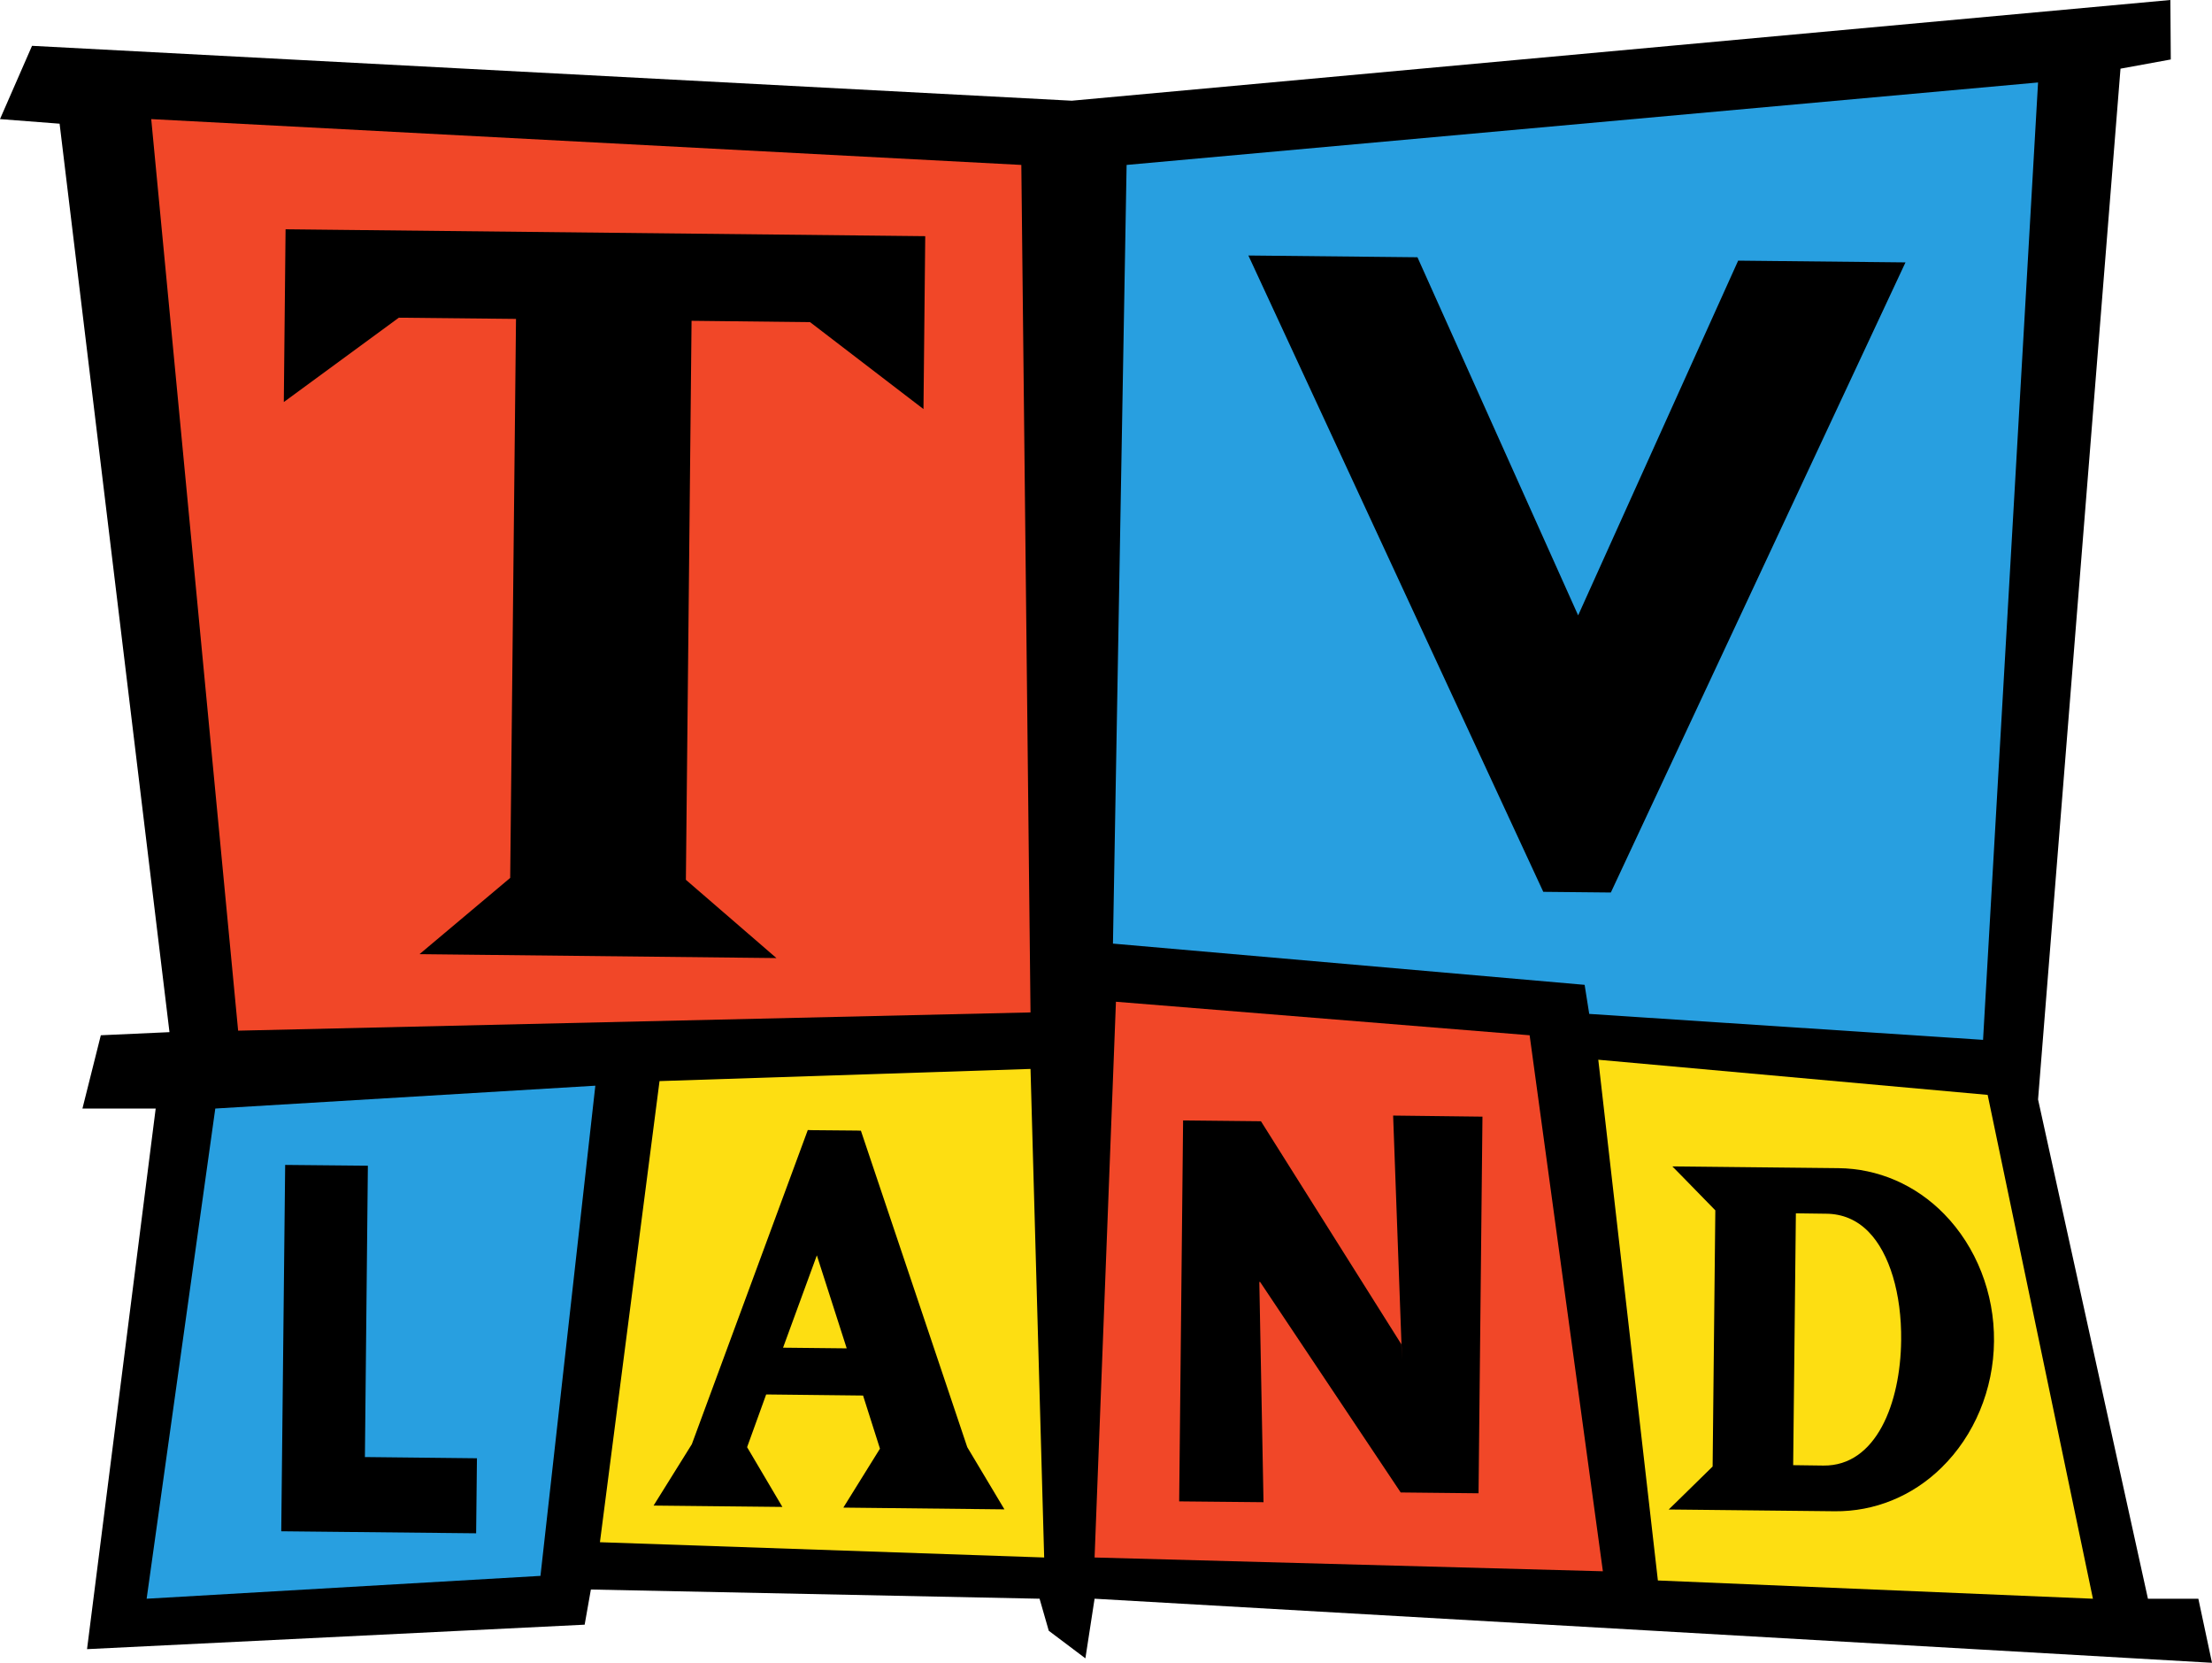
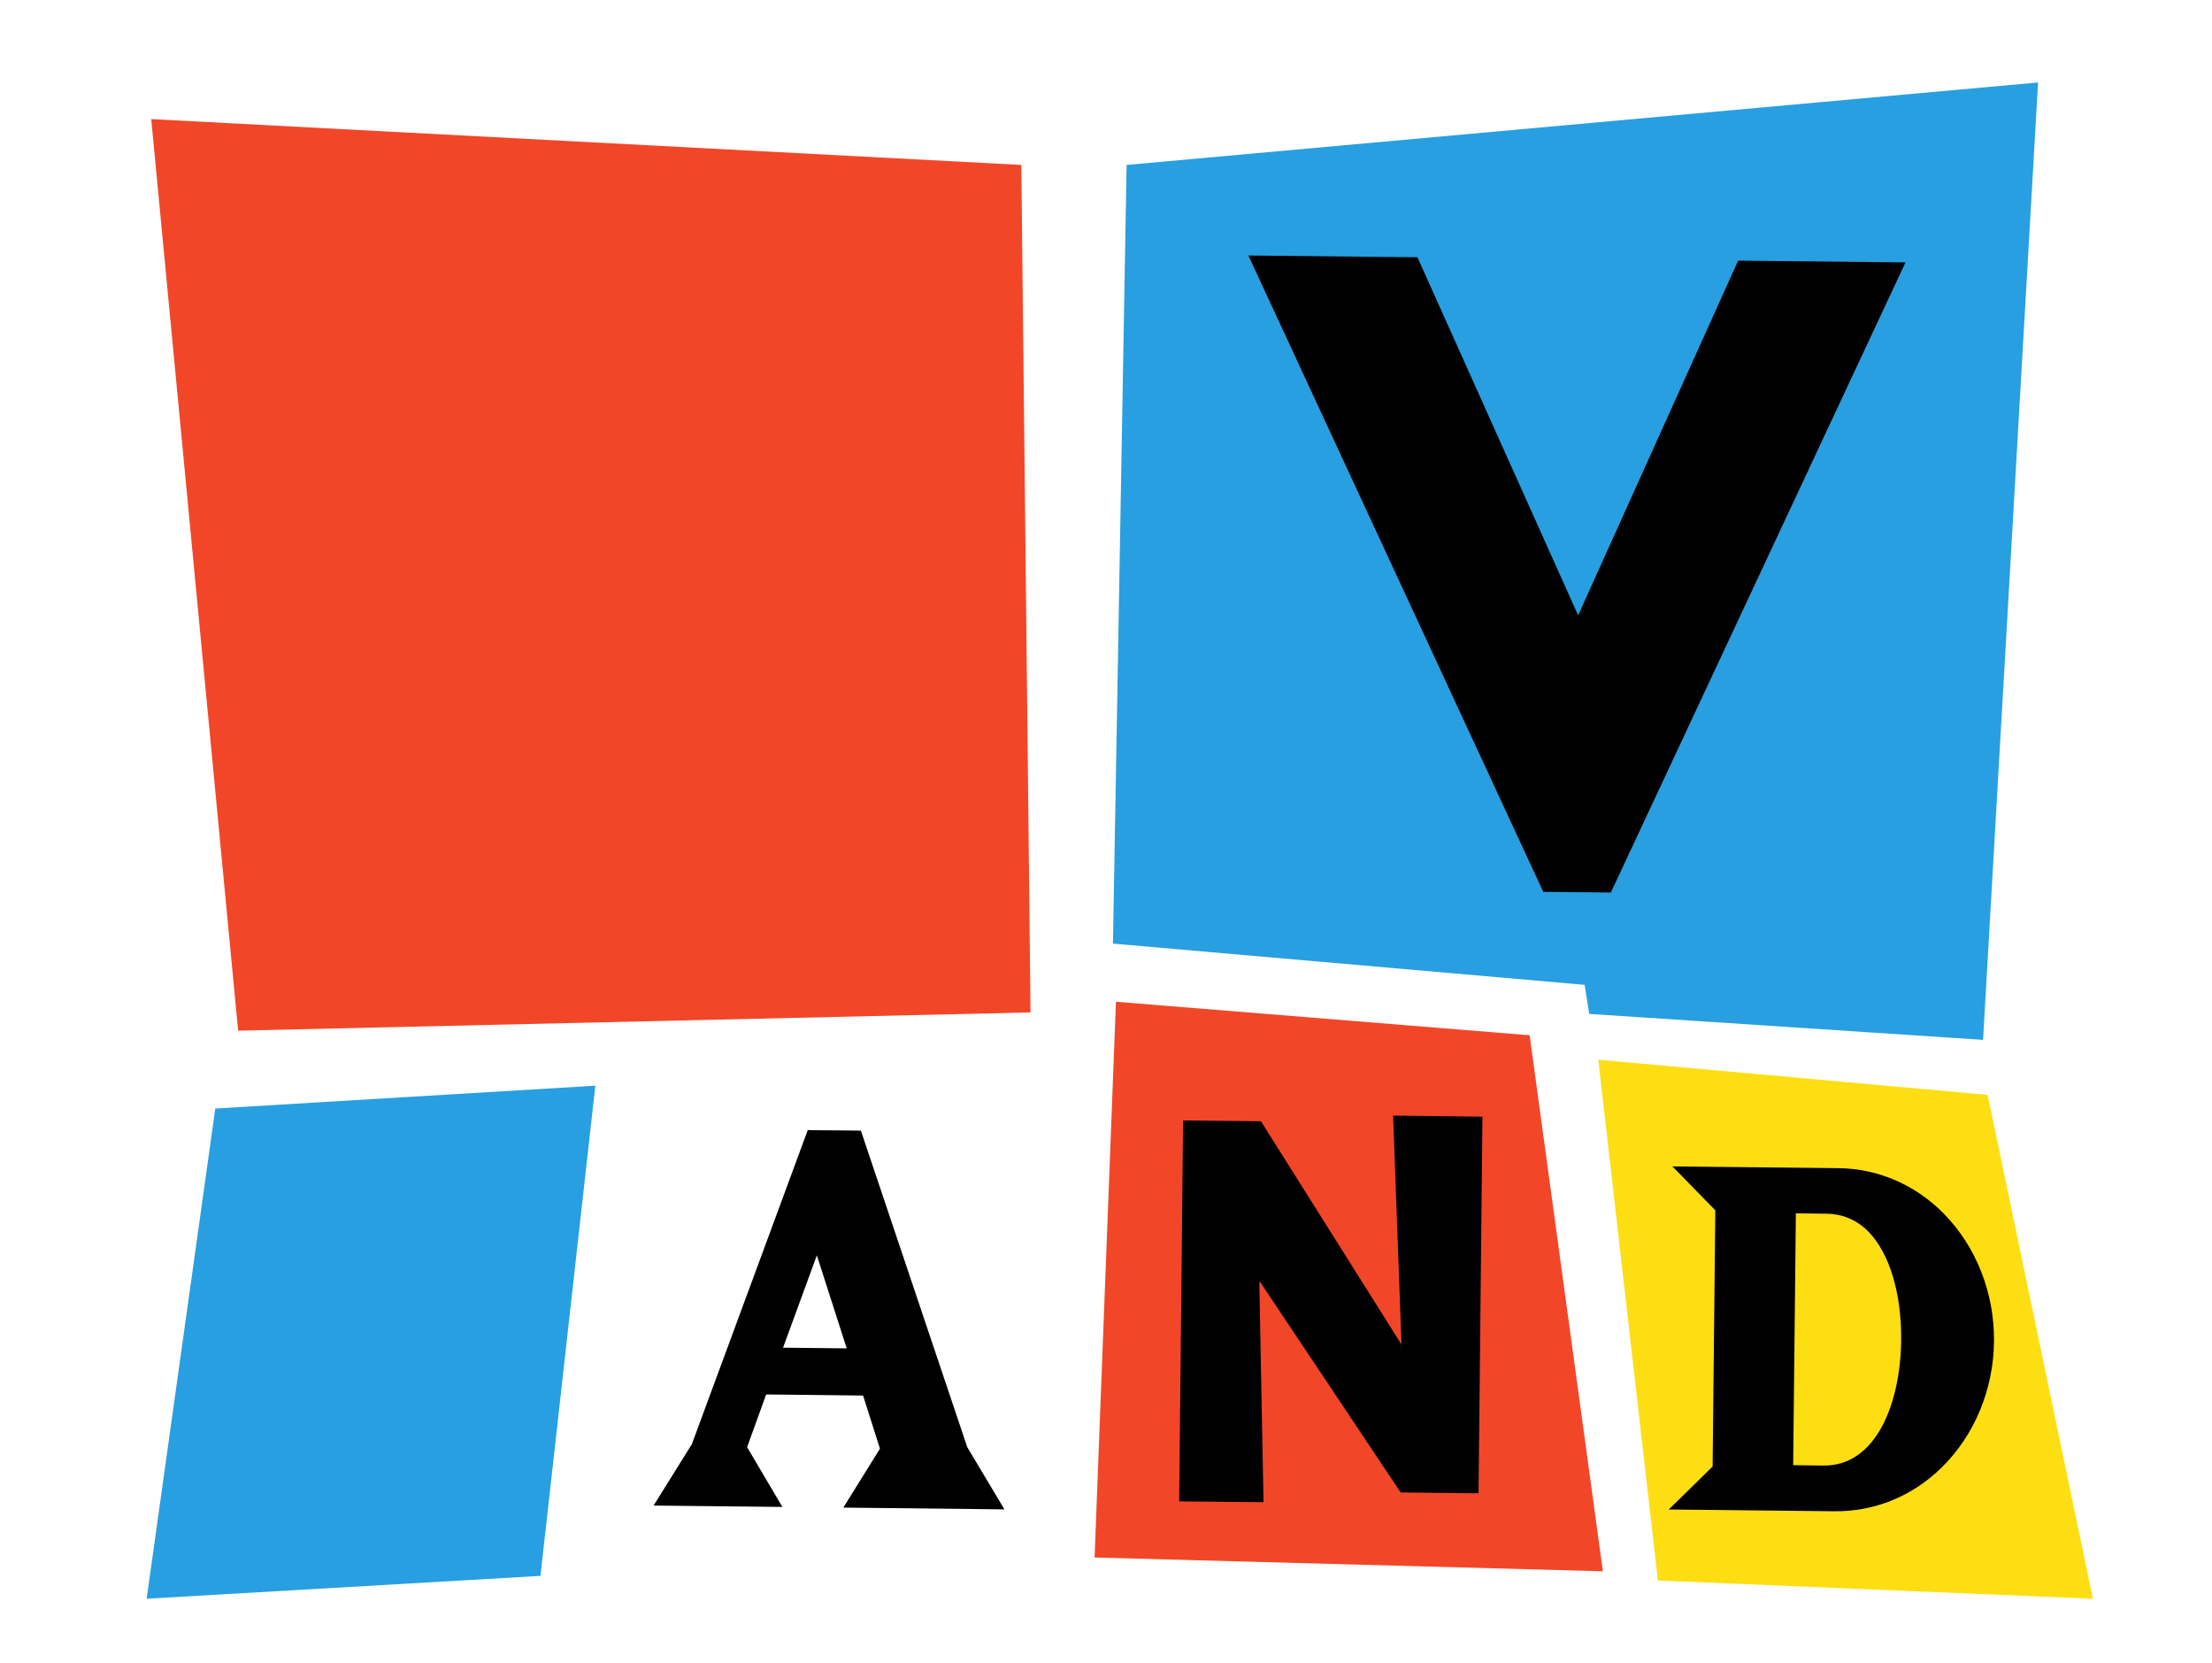
<svg xmlns="http://www.w3.org/2000/svg" xmlns:ns1="http://sodipodi.sourceforge.net/DTD/sodipodi-0.dtd" xmlns:ns2="http://www.inkscape.org/namespaces/inkscape" width="1000" height="751.512" id="svg2" ns1:version="0.32" ns2:version="0.92.2 (5c3e80d, 2017-08-06)" version="1.0" ns2:output_extension="org.inkscape.output.svg.inkscape" ns1:docname="TV Land 1996.svg">
  <defs id="defs7936" />
  <ns1:namedview pagecolor="#ffffff" bordercolor="#666666" borderopacity="1" objecttolerance="10" gridtolerance="10" guidetolerance="10" ns2:pageopacity="0" ns2:pageshadow="2" ns2:window-width="1366" ns2:window-height="705" id="namedview7934" showgrid="false" ns2:zoom="0.4530303" ns2:cx="265.94869" ns2:cy="471.16714" ns2:window-x="-8" ns2:window-y="-8" ns2:window-maximized="1" ns2:current-layer="layer1" />
  <g ns2:label="Layer 1" ns2:groupmode="layer" id="layer1" transform="translate(-29.455,-287.044)">
-     <path ns2:connector-curvature="0" style="fill:#000000;fill-rule:nonzero;stroke:none;stroke-width:61.099" d="m 43.935,307.756 -14.48,33.115 26.944,2.077 49.673,410.582 -31.038,1.405 -8.309,33.115 H 99.84 l -31.038,244.333 224.965,-11.059 2.811,-15.886 202.847,4.155 4.155,14.48 16.558,12.464 4.155,-26.944 505.163,28.96 -6.171,-28.96 h -22.79 l -49.673,-225.637 37.27,-465.876 22.729,-4.155 -0.183,-26.883 -496.67,45.518 -470.031,-24.806" id="path8164" />
    <path ns2:connector-curvature="0" style="fill:#f14728;fill-rule:nonzero;stroke:none;stroke-width:61.099" d="m 97.824,340.872 393.352,20.712 4.155,383.027 -358.221,8.248 -39.286,-411.988" id="path8166" />
    <path ns2:connector-curvature="0" style="fill:#289fe0;fill-rule:nonzero;stroke:none;stroke-width:61.099" d="M 538.772,361.584 950.821,324.314 925.954,757.014 747.913,745.283 745.835,732.147 532.601,713.512 538.772,361.584" id="path8168" />
    <path ns2:connector-curvature="0" style="fill:#289fe0;fill-rule:nonzero;stroke:none;stroke-width:61.099" d="M 126.785,788.052 298.594,777.726 273.788,999.27 95.747,1009.595 126.785,788.052" id="path8170" />
-     <path ns2:connector-curvature="0" style="fill:#fdde12;fill-rule:nonzero;stroke:none;stroke-width:61.099" d="m 327.616,775.649 167.715,-5.499 6.171,220.81 -200.831,-6.904 26.944,-208.407" id="path8172" />
    <path ns2:connector-curvature="0" style="fill:#f14728;fill-rule:nonzero;stroke:none;stroke-width:61.099" d="m 533.946,739.784 187.023,15.152 33.115,242.256 -229.792,-6.232 9.654,-251.176" id="path8174" />
    <path ns2:connector-curvature="0" style="fill:#fdde12;fill-rule:nonzero;stroke:none;stroke-width:61.099" d="m 752.006,765.995 176.025,15.886 47.596,227.714 -196.676,-8.249 -26.944,-235.351" id="path8176" />
    <path ns2:connector-curvature="0" style="fill:#000000;fill-rule:nonzero;stroke:none;stroke-width:61.099" d="m 564.312,793.428 35.193,0.367 63.481,100.813 0.305,7.087 -4.033,-110.466 40.386,0.489 -1.772,170.221 -35.193,-0.371 -63.543,-95.13 h -0.367 l 1.894,99.529 -38.126,-0.371 1.772,-172.176" id="path8182" />
-     <path ns2:connector-curvature="0" style="fill:#000000;fill-rule:nonzero;stroke:none;stroke-width:61.099" d="m 339.53,684.673 40.936,35.376 -161.361,-1.772 40.997,-34.46 2.627,-252.642 -52.972,-0.55 -51.995,38.125 0.794,-78.084 289.179,3.116 -0.794,78.145 -51.262,-39.286 -53.583,-0.611 -2.566,252.642" id="path8184" />
    <path ns2:connector-curvature="0" style="fill:#000000;fill-rule:nonzero;stroke:none;stroke-width:61.099" d="m 342.218,939.759 52.423,-141.993 1.833,0.061 20.346,0.183 1.833,0.061 48.085,143.032 16.802,28.106 -72.829,-0.795 16.558,-26.639 -7.637,-24.012 -43.808,-0.491 -8.615,23.828 15.947,27.006 -58.227,-0.611 z m 41.242,-43.624 28.777,0.303 -13.503,-42.036 -15.275,41.73" id="path8186" />
    <path ns2:connector-curvature="0" style="fill:#000000;fill-rule:nonzero;stroke:none;stroke-width:61.099" d="m 908.358,835.709 c -12.892,-13.197 -29.877,-20.529 -47.779,-20.712 l -68.919,-0.733 -6.171,-0.06 4.338,4.399 15.091,15.458 -1.222,115.782 -15.397,15.091 -4.46,4.338 6.232,0.06 68.858,0.733 c 17.902,0.183 35.071,-6.782 48.207,-19.674 14.908,-14.541 23.584,-35.376 23.767,-57.127 0.244,-21.69 -8.004,-42.708 -22.545,-57.555 z m -67.025,-0.303 13.686,0.182 c 7.454,0.06 13.93,2.81 19.185,8.187 9.47,9.654 14.969,27.983 14.725,49.062 -0.305,28.35 -11.242,56.822 -35.132,56.577 l -13.686,-0.183 1.222,-113.826" id="path8188" />
-     <path ns2:connector-curvature="0" style="fill:#000000;fill-rule:nonzero;stroke:none;stroke-width:61.099" d="m 194.421,945.564 50.651,0.551 -0.367,33.91 -88.104,-0.917 1.772,-165.577 37.392,0.363 -1.344,131.667" id="path8190" />
    <path ns2:connector-curvature="0" style="fill:#000000;fill-rule:nonzero;stroke:none;stroke-width:61.099" d="m 757.689,690.416 -30.549,-0.305 -133.317,-287.591 76.434,0.794 72.646,161.85 72.341,-160.323 75.64,0.794 -133.195,284.78" id="path8192" />
  </g>
</svg>